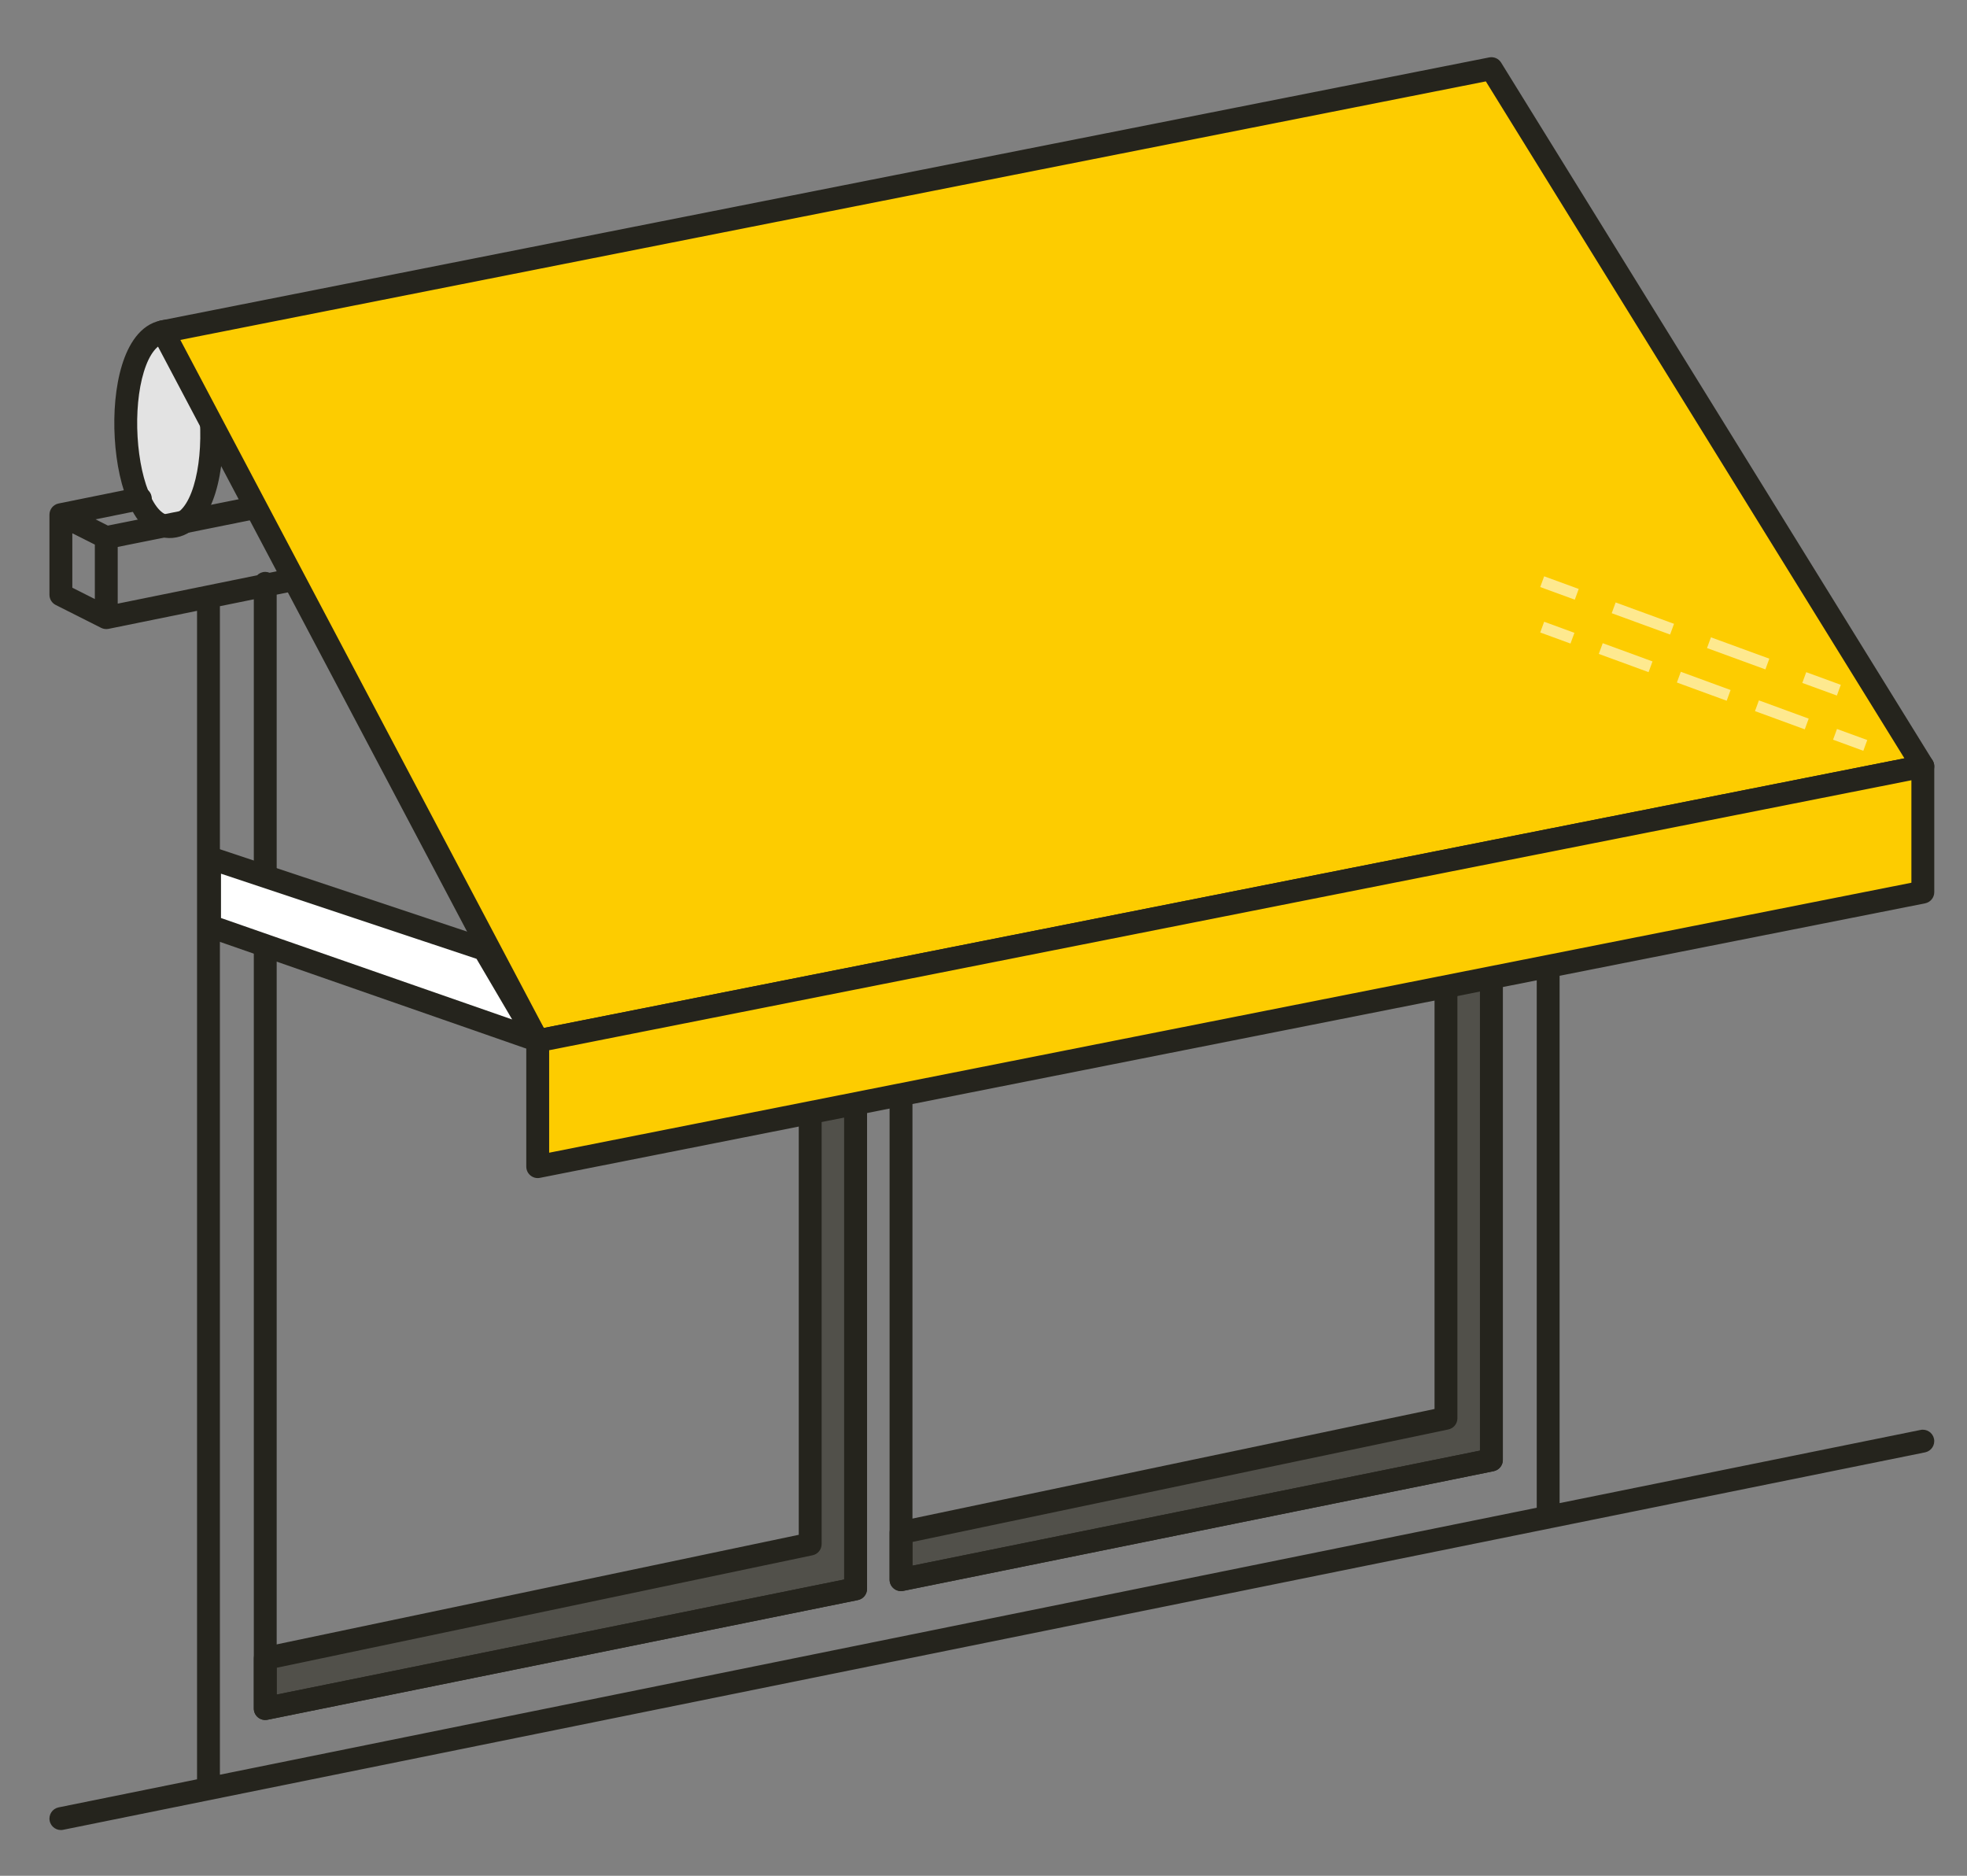
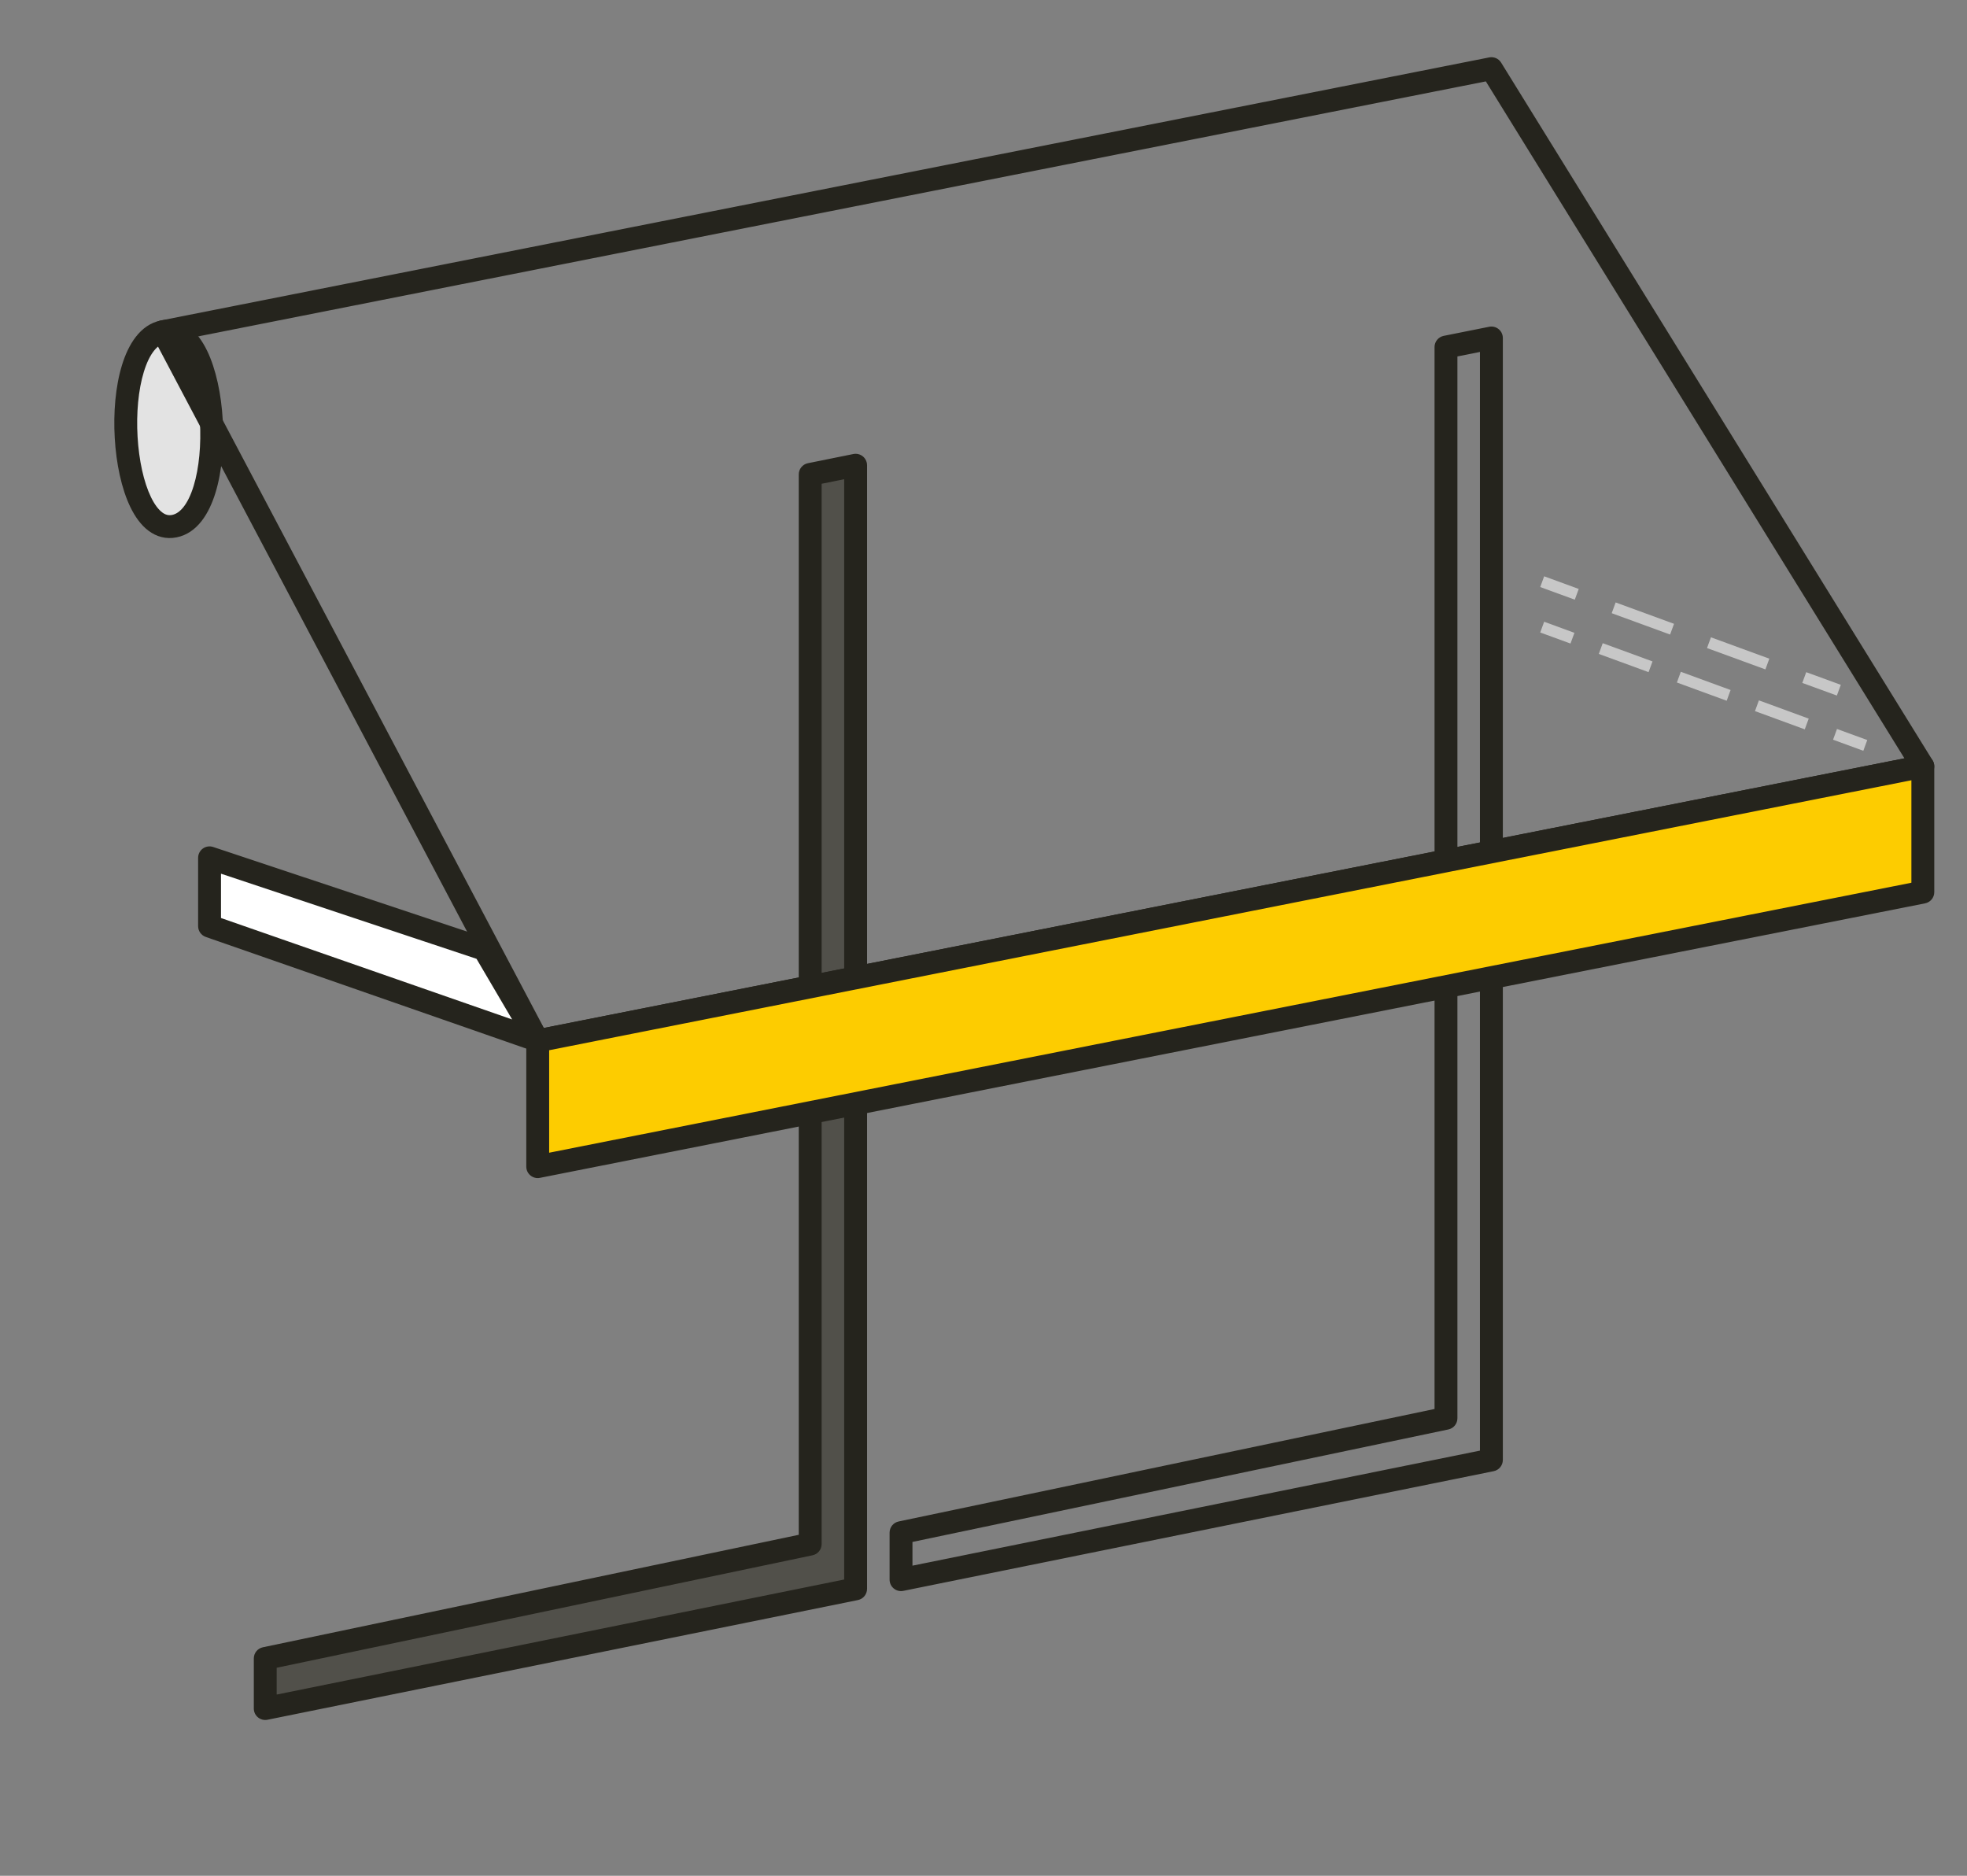
<svg xmlns="http://www.w3.org/2000/svg" width="86" height="82" viewBox="0 0 86 82" fill="none">
  <rect x="0" y="0" width="86" height="82" fill="#808080" stroke="none" />
  <path d="M7.129 14.5C4.647 15 5.144 23.5 7.626 23C10.108 22.5 9.611 14 7.129 14.5Z" fill="#E3E3E3" />
  <path fill-rule="evenodd" clip-rule="evenodd" d="M9.422 21.537C9.149 22.429 8.635 23.307 7.724 23.49C7.259 23.584 6.836 23.46 6.489 23.198C6.156 22.948 5.9 22.578 5.702 22.172C5.307 21.357 5.081 20.254 5.017 19.154C4.952 18.051 5.047 16.894 5.333 15.963C5.606 15.071 6.12 14.193 7.03 14.01C7.496 13.916 7.919 14.04 8.266 14.302C8.598 14.552 8.855 14.922 9.053 15.328C9.448 16.143 9.674 17.246 9.738 18.346C9.802 19.449 9.708 20.606 9.422 21.537ZM7.664 15.101C7.519 14.991 7.383 14.959 7.228 14.99C6.897 15.057 6.542 15.429 6.289 16.256C6.047 17.043 5.955 18.074 6.015 19.096C6.075 20.121 6.284 21.08 6.602 21.735C6.761 22.062 6.931 22.279 7.091 22.399C7.236 22.509 7.372 22.541 7.527 22.51C7.857 22.443 8.212 22.071 8.466 21.244C8.708 20.457 8.799 19.426 8.74 18.404C8.68 17.379 8.471 16.42 8.153 15.765C7.994 15.438 7.824 15.221 7.664 15.101Z" fill="#25241D" />
  <path d="M37.409 69.457L11.597 74.689V72.5L35.423 67.5V20.739L37.409 20.338V69.457Z" fill="#51504A" />
-   <path d="M65.206 63.823L39.394 69.055V67L63.22 62V15.172L65.206 14.775V63.823Z" fill="#51504A" />
  <path fill-rule="evenodd" clip-rule="evenodd" d="M65.523 14.388C65.639 14.483 65.706 14.625 65.706 14.775V63.823C65.706 64.061 65.538 64.266 65.305 64.313L39.493 69.545C39.346 69.575 39.194 69.537 39.078 69.442C38.962 69.347 38.894 69.205 38.894 69.055V67C38.894 66.763 39.06 66.559 39.291 66.511L62.72 61.594V15.172C62.72 14.934 62.889 14.728 63.122 14.682L65.108 14.285C65.255 14.255 65.407 14.293 65.523 14.388ZM63.72 15.582V62C63.72 62.237 63.555 62.441 63.323 62.489L39.894 67.406V68.443L64.706 63.414V15.385L63.72 15.582ZM37.725 19.951C37.841 20.046 37.909 20.188 37.909 20.338V69.457C37.909 69.695 37.741 69.9 37.508 69.947L11.696 75.179C11.549 75.209 11.396 75.171 11.28 75.076C11.164 74.981 11.097 74.839 11.097 74.689V72.5C11.097 72.263 11.262 72.059 11.494 72.011L34.923 67.094V20.739C34.923 20.501 35.091 20.296 35.324 20.249L37.309 19.848C37.456 19.818 37.609 19.856 37.725 19.951ZM35.923 21.148V67.5C35.923 67.737 35.757 67.941 35.526 67.989L12.097 72.906V74.078L36.909 69.049V20.949L35.923 21.148Z" fill="#25241D" />
-   <path fill-rule="evenodd" clip-rule="evenodd" d="M68.004 10.413C68.121 10.508 68.188 10.65 68.188 10.8V65.709L83.969 62.51C84.24 62.455 84.504 62.63 84.558 62.901C84.613 63.171 84.438 63.435 84.168 63.49L2.761 79.99C2.49 80.045 2.227 79.87 2.172 79.599C2.117 79.329 2.292 79.065 2.562 79.01L8.615 77.783V26.703L4.747 27.49C4.637 27.512 4.523 27.497 4.422 27.447L2.437 26.447C2.268 26.362 2.162 26.189 2.162 26V22.5C2.162 22.262 2.329 22.057 2.562 22.01L6.037 21.306C6.308 21.251 6.572 21.426 6.626 21.696C6.681 21.967 6.506 22.231 6.236 22.286L4.177 22.703L4.718 22.976L67.589 10.31C67.736 10.28 67.888 10.318 68.004 10.413ZM4.147 23.808L3.162 23.312V25.692L4.147 26.188V23.808ZM5.147 26.388V23.909L67.188 11.411V13.868L37.31 19.848L11.787 25.038C11.729 25.013 11.664 25 11.597 25C11.457 25 11.331 25.057 11.241 25.149L9.016 25.601C9.016 25.601 9.015 25.602 9.015 25.602L5.147 26.388ZM9.615 26.5L11.097 26.199V74.689C11.097 74.839 11.164 74.981 11.28 75.076C11.396 75.171 11.549 75.209 11.696 75.179L37.508 69.947C37.741 69.9 37.908 69.695 37.908 69.457V20.748L38.894 20.55V69.055C38.894 69.205 38.961 69.347 39.078 69.442C39.194 69.537 39.346 69.575 39.493 69.545L65.305 64.313C65.538 64.266 65.706 64.061 65.706 63.823V15.185L67.188 14.888V65.911L9.615 77.581V26.5ZM64.706 15.385L39.894 20.35V68.443L64.706 63.414V15.385ZM12.097 25.995V74.078L36.908 69.049V20.95L12.097 25.995Z" fill="#25241D" />
-   <path d="M84.068 33.5L65.206 3L7.129 14.5L23.51 45.5L84.068 33.5Z" fill="#FDCC00" />
  <path fill-rule="evenodd" clip-rule="evenodd" d="M65.109 2.51C65.313 2.469 65.522 2.56 65.631 2.737L84.494 33.237C84.58 33.376 84.592 33.549 84.527 33.7C84.461 33.85 84.326 33.959 84.166 33.99L23.607 45.99C23.39 46.033 23.171 45.929 23.068 45.734L6.687 14.734C6.613 14.594 6.61 14.428 6.678 14.285C6.746 14.142 6.877 14.04 7.032 14.009L65.109 2.51ZM7.885 14.86L23.778 44.937L83.264 33.15L64.963 3.558L7.885 14.86Z" fill="#25241D" />
  <path d="M23.51 51V45.5L84.069 33.5V39L23.51 51Z" fill="#FDCC00" />
  <path fill-rule="evenodd" clip-rule="evenodd" d="M84.386 33.114C84.501 33.209 84.569 33.35 84.569 33.5V39C84.569 39.239 84.4 39.444 84.166 39.49L23.607 51.49C23.46 51.52 23.308 51.481 23.193 51.386C23.077 51.291 23.01 51.15 23.01 51V45.5C23.01 45.261 23.179 45.056 23.413 45.01L83.971 33.01C84.118 32.98 84.27 33.019 84.386 33.114ZM24.01 45.911V50.391L83.569 38.589V34.109L24.01 45.911Z" fill="#25241D" />
  <path d="M23.512 45.486L9.162 40.486V37.5L21.17 41.5L23.512 45.486Z" fill="white" />
  <path fill-rule="evenodd" clip-rule="evenodd" d="M8.869 37.094C9 37 9.167 36.975 9.32 37.026L21.328 41.026C21.443 41.064 21.54 41.142 21.601 41.247L23.943 45.233C24.049 45.414 24.032 45.642 23.899 45.803C23.766 45.965 23.546 46.027 23.348 45.958L8.997 40.958C8.796 40.888 8.662 40.699 8.662 40.486V37.5C8.662 37.339 8.739 37.188 8.869 37.094ZM9.662 38.194V40.131L22.392 44.566L20.834 41.915L9.662 38.194Z" fill="#25241D" />
  <path opacity="0.56" fill-rule="evenodd" clip-rule="evenodd" d="M67.513 25.193L69.024 25.746L68.852 26.215L67.341 25.663L67.513 25.193ZM70.638 26.336L73.191 27.27L73.019 27.739L70.466 26.806L70.638 26.336ZM67.513 27.179L68.836 27.664L68.664 28.133L67.341 27.649L67.513 27.179ZM74.805 27.86L77.357 28.794L77.186 29.263L74.633 28.33L74.805 27.86ZM70.074 28.117L72.25 28.914L72.078 29.383L69.902 28.586L70.074 28.117ZM73.488 29.367L75.664 30.164L75.493 30.633L73.316 29.836L73.488 29.367ZM78.971 29.384L80.482 29.937L80.311 30.406L78.799 29.854L78.971 29.384ZM76.902 30.617L79.079 31.414L78.907 31.883L76.73 31.086L76.902 30.617ZM80.316 31.867L81.639 32.351L81.467 32.821L80.144 32.336L80.316 31.867Z" fill="white" />
</svg>